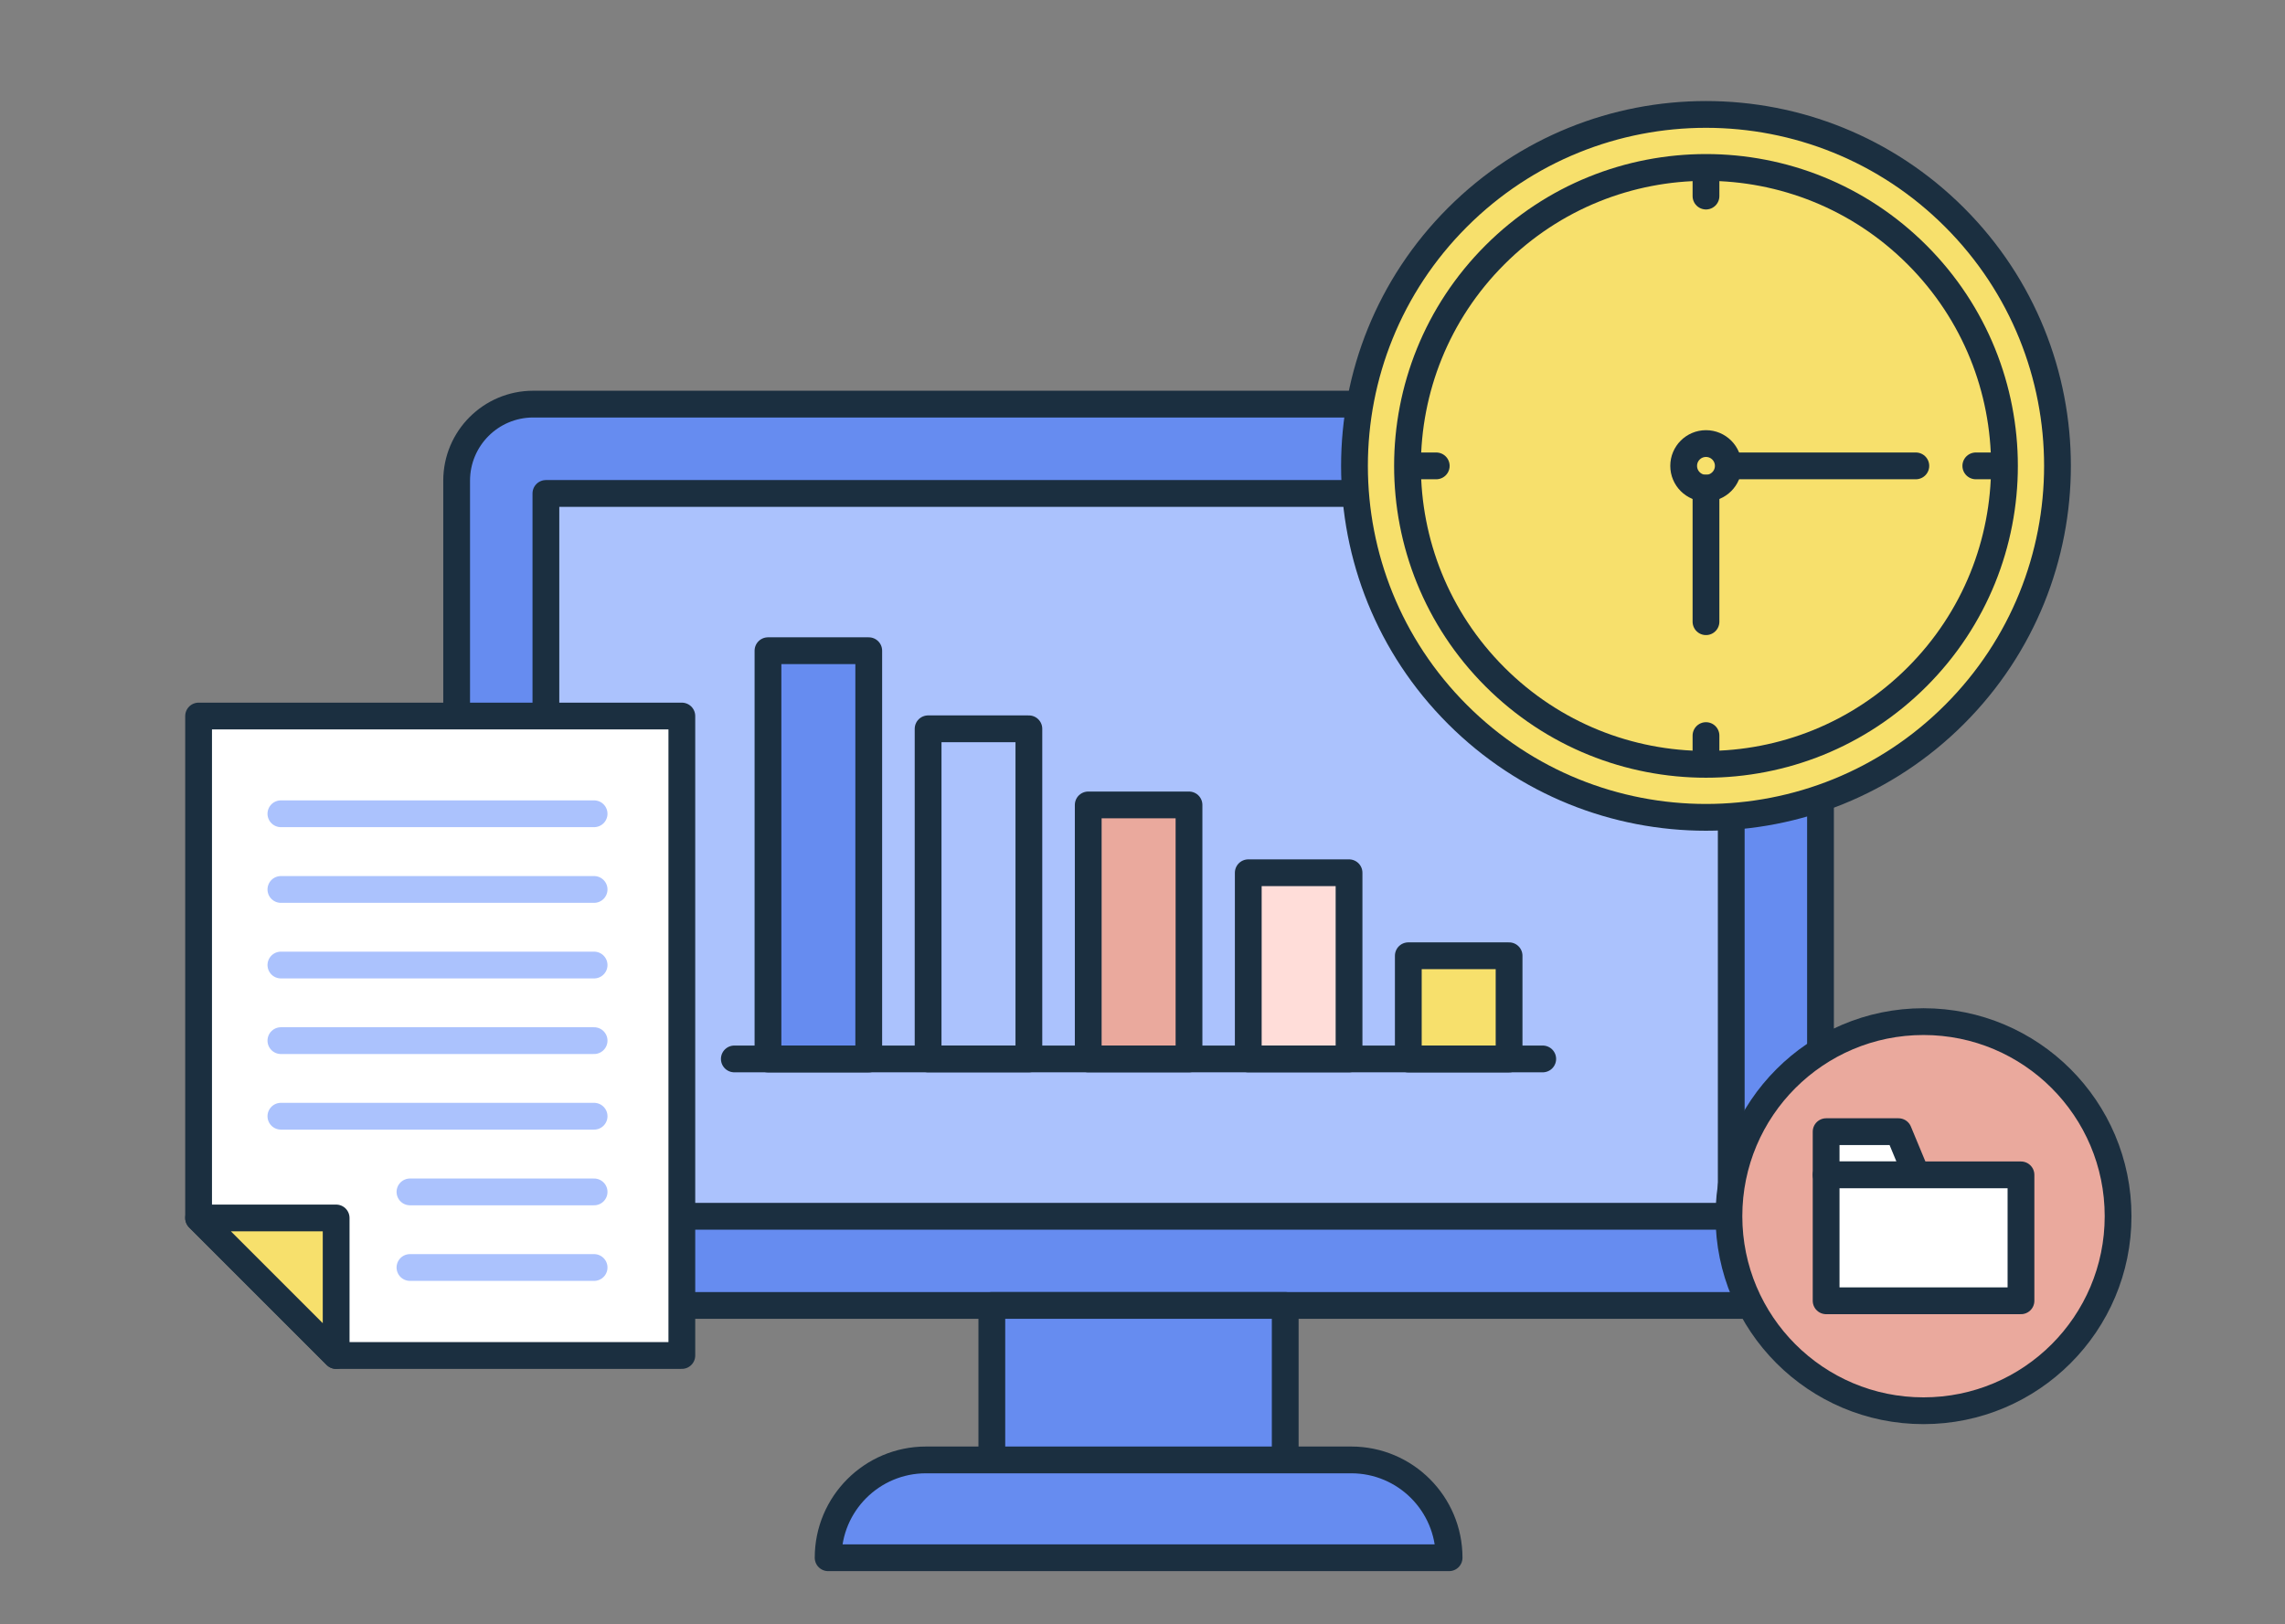
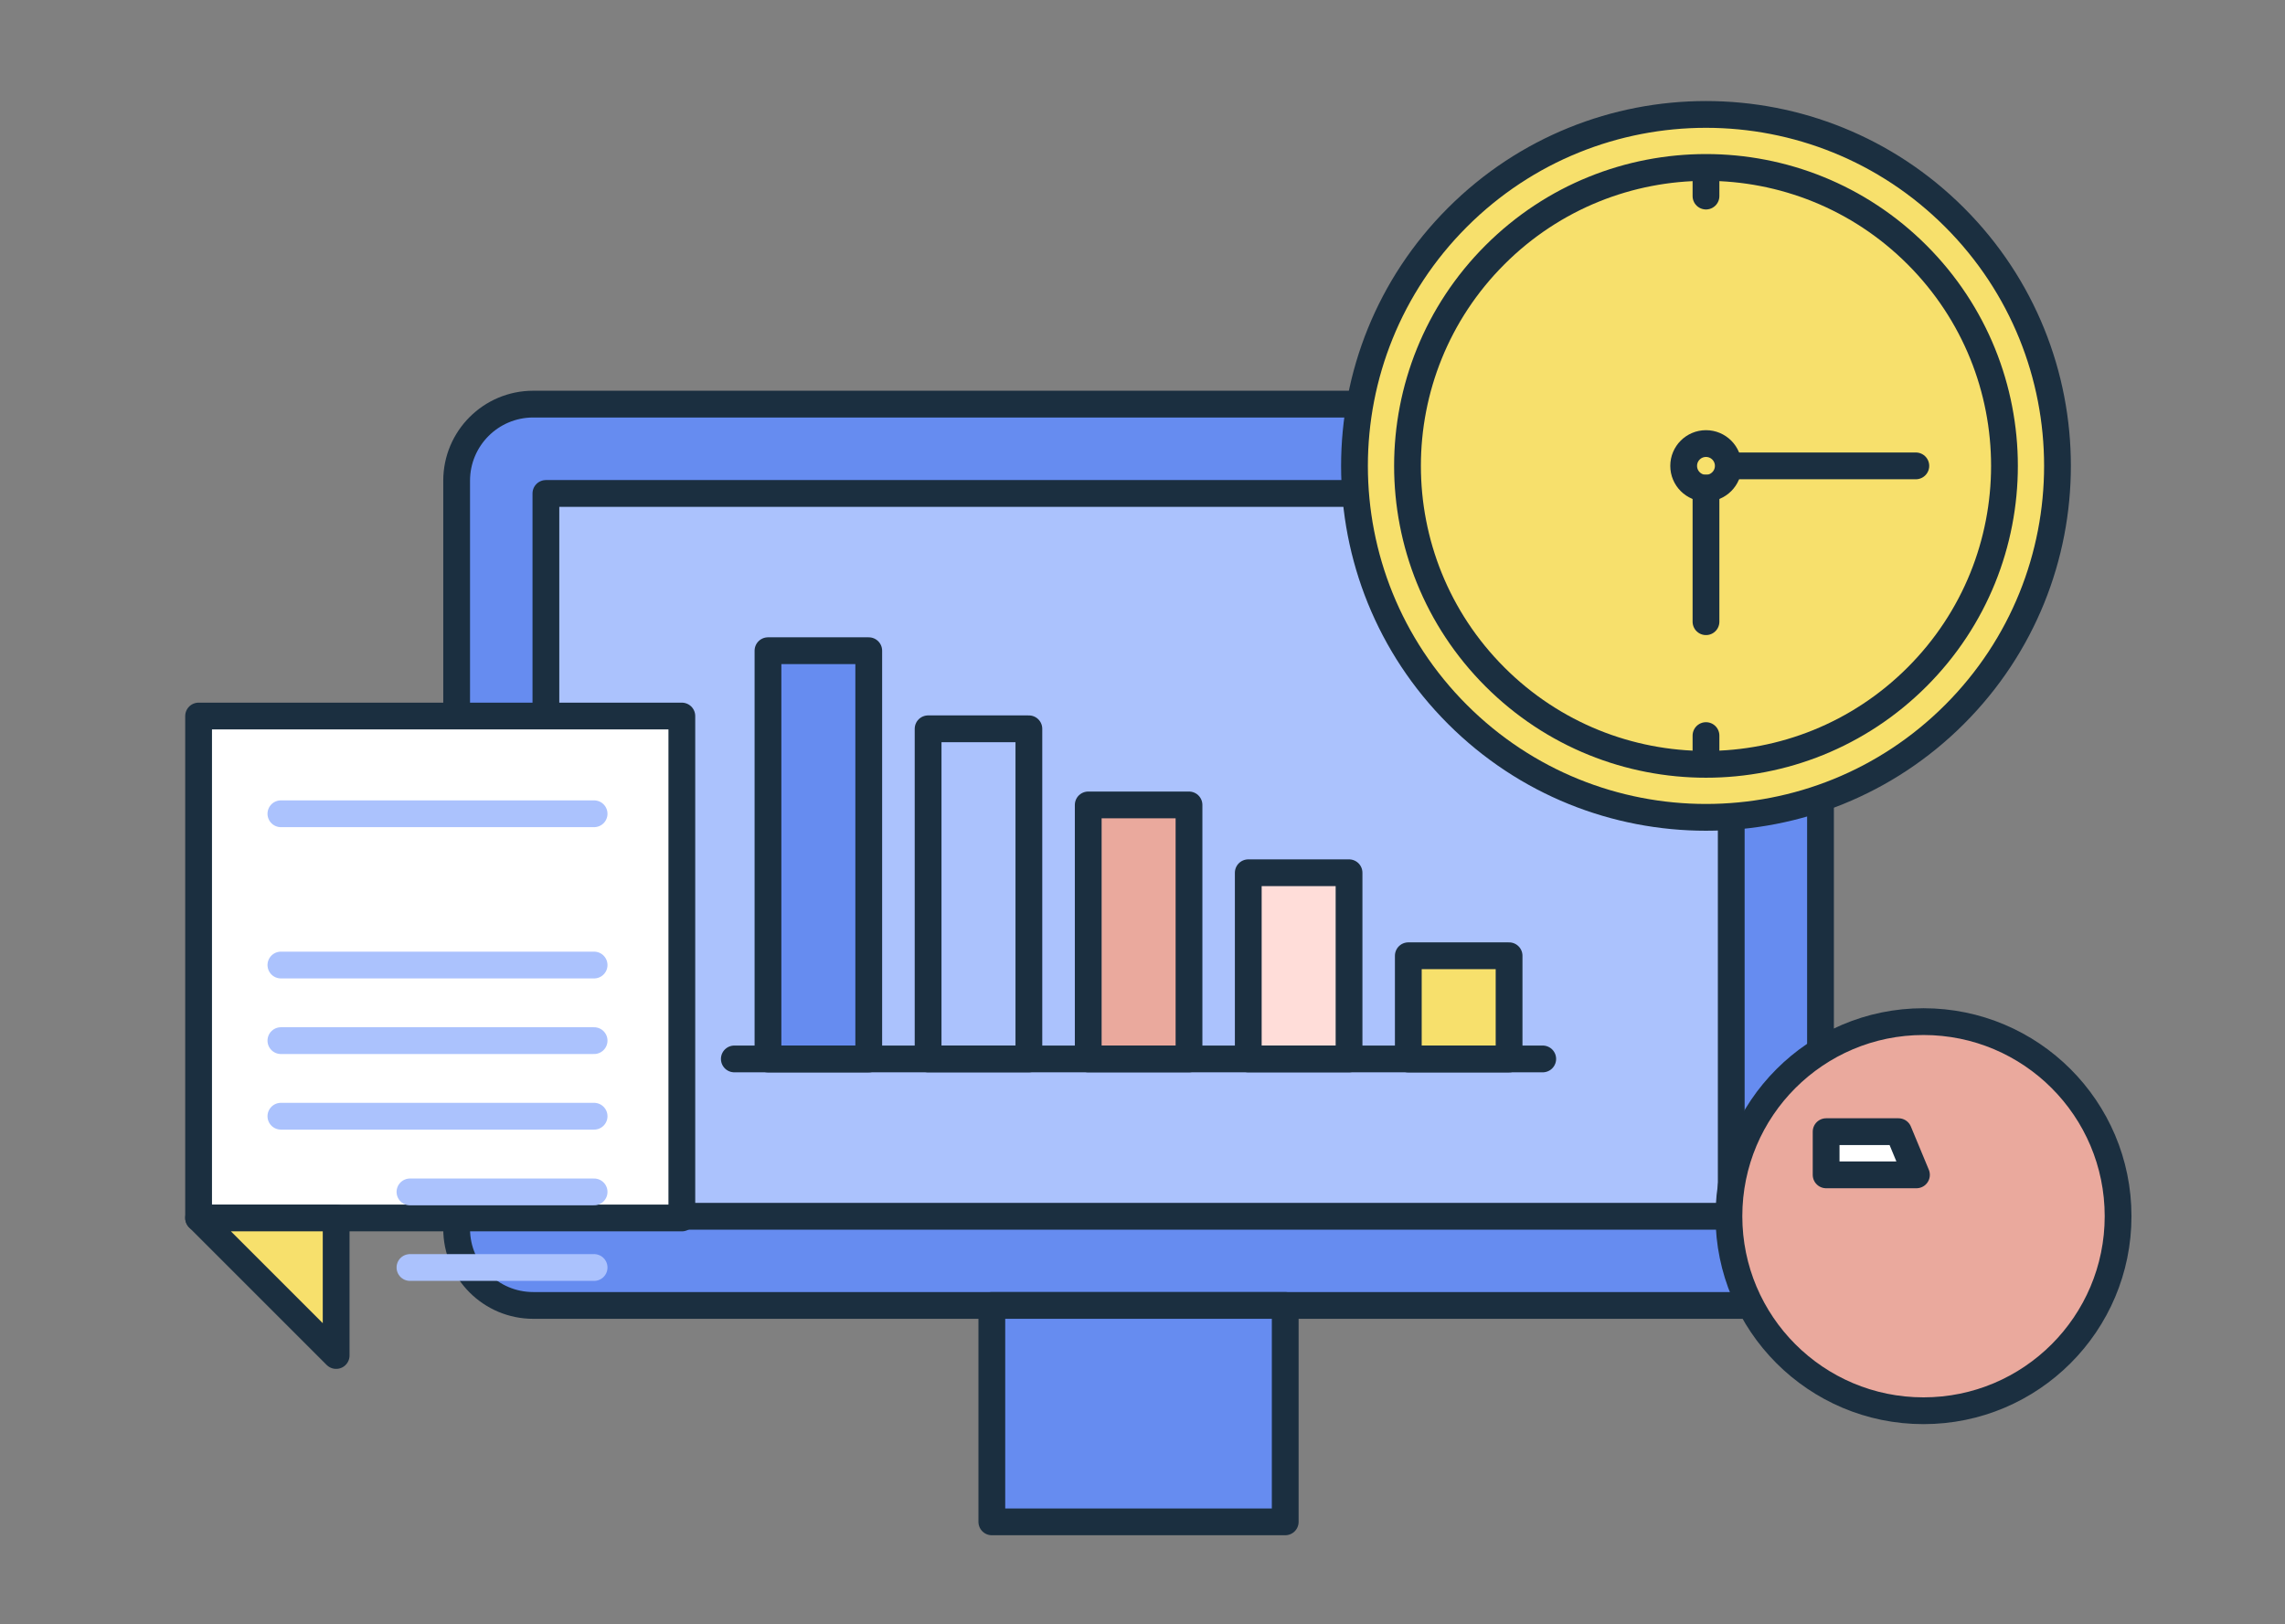
<svg xmlns="http://www.w3.org/2000/svg" width="256" height="182" viewBox="0 0 256 182" fill="none">
  <rect x="0" y="0" width="256" height="182" fill="#808080" stroke="none" />
  <g clip-path="url(#clip0_141_473)">
    <path d="M195.38 45.28H59.74C55.001 45.28 51.16 49.121 51.16 53.86V137.69C51.16 142.429 55.001 146.27 59.74 146.27H195.38C200.119 146.27 203.96 142.429 203.96 137.69V53.86C203.96 49.121 200.119 45.28 195.38 45.28Z" fill="#668CF0" stroke="#1B2F40" stroke-width="3" stroke-linecap="round" stroke-linejoin="round" />
    <path d="M193.96 136.28V55.29L61.16 55.29V136.28H193.96Z" fill="#ABC2FD" stroke="#1B2F40" stroke-width="3" stroke-linecap="round" stroke-linejoin="round" />
    <path d="M143.99 146.27H111.12V170.52H143.99V146.27Z" fill="#668CF0" stroke="#1B2F40" stroke-width="3" stroke-linecap="round" stroke-linejoin="round" />
-     <path d="M162.34 174.54H92.78C92.78 168.49 97.69 163.58 103.74 163.58H151.39C157.44 163.58 162.35 168.49 162.35 174.54H162.34Z" fill="#668CF0" stroke="#1B2F40" stroke-width="3" stroke-linecap="round" stroke-linejoin="round" />
    <path d="M86.04 118.66H97.33V72.91H86.04V118.66Z" fill="#668CF0" stroke="#1B2F40" stroke-width="3" stroke-linecap="round" stroke-linejoin="round" />
    <path d="M103.98 118.65H115.27V81.66H103.98V118.65Z" fill="#ABC2FD" stroke="#1B2F40" stroke-width="3" stroke-linecap="round" stroke-linejoin="round" />
    <path d="M121.92 118.65H133.21V90.19H121.92V118.65Z" fill="#EAA99D" stroke="#1B2F40" stroke-width="3" stroke-linecap="round" stroke-linejoin="round" />
    <path d="M139.85 118.65H151.14V97.79H139.85V118.65Z" fill="#FFDDD9" stroke="#1B2F40" stroke-width="3" stroke-linecap="round" stroke-linejoin="round" />
    <path d="M157.78 118.66H169.07V107.09H157.78V118.66Z" fill="#F7E06C" stroke="#1B2F40" stroke-width="3" stroke-linecap="round" stroke-linejoin="round" />
    <path d="M172.84 118.65H82.27" stroke="#1B2F40" stroke-width="3" stroke-linecap="round" stroke-linejoin="round" />
    <path d="M218.976 80.047C234.355 64.669 234.355 39.735 218.976 24.356C203.597 8.977 178.663 8.977 163.284 24.356C147.905 39.735 147.905 64.669 163.284 80.047C178.663 95.426 203.597 95.426 218.976 80.047Z" fill="#F7E06C" stroke="#1B2F40" stroke-width="3" stroke-linecap="round" stroke-linejoin="round" />
    <path d="M214.776 75.847C227.835 62.788 227.835 41.615 214.776 28.556C201.717 15.497 180.544 15.497 167.485 28.556C154.425 41.615 154.425 62.788 167.485 75.847C180.544 88.906 201.717 88.906 214.776 75.847Z" fill="#F7E06C" stroke="#1B2F40" stroke-width="3" stroke-linecap="round" stroke-linejoin="round" />
    <path d="M191.13 54.7C192.511 54.7 193.63 53.581 193.63 52.2C193.63 50.819 192.511 49.7 191.13 49.7C189.749 49.7 188.63 50.819 188.63 52.2C188.63 53.581 189.749 54.7 191.13 54.7Z" fill="#F7E06C" stroke="#1B2F40" stroke-width="3" stroke-linecap="round" stroke-linejoin="round" />
    <path d="M191.13 19.09V21.97" stroke="#1B2F40" stroke-width="3" stroke-linecap="round" stroke-linejoin="round" />
    <path d="M191.13 82.42V85.3" stroke="#1B2F40" stroke-width="3" stroke-linecap="round" stroke-linejoin="round" />
-     <path d="M158.03 52.2H160.91" stroke="#1B2F40" stroke-width="3" stroke-linecap="round" stroke-linejoin="round" />
-     <path d="M221.36 52.2H224.23" stroke="#1B2F40" stroke-width="3" stroke-linecap="round" stroke-linejoin="round" />
    <path d="M191.13 54.69V69.66" stroke="#1B2F40" stroke-width="3" stroke-linecap="round" stroke-linejoin="round" />
    <path d="M194.17 52.2H214.64" stroke="#1B2F40" stroke-width="3" stroke-linecap="round" stroke-linejoin="round" />
-     <path d="M76.39 80.23H22.25V136.47L37.66 151.88H76.39V80.23Z" fill="white" stroke="#1B2F40" stroke-width="3" stroke-linecap="round" stroke-linejoin="round" />
+     <path d="M76.39 80.23H22.25V136.47H76.39V80.23Z" fill="white" stroke="#1B2F40" stroke-width="3" stroke-linecap="round" stroke-linejoin="round" />
    <path d="M37.66 136.47V151.88L22.25 136.47H37.66Z" fill="#F7E06C" stroke="#1B2F40" stroke-width="3" stroke-linecap="round" stroke-linejoin="round" />
    <path d="M31.47 91.18H66.56" stroke="#ABC2FD" stroke-width="3" stroke-linecap="round" stroke-linejoin="round" />
-     <path d="M31.47 99.66H66.56" stroke="#ABC2FD" stroke-width="3" stroke-linecap="round" stroke-linejoin="round" />
    <path d="M31.47 108.13H66.56" stroke="#ABC2FD" stroke-width="3" stroke-linecap="round" stroke-linejoin="round" />
    <path d="M31.47 116.6H66.56" stroke="#ABC2FD" stroke-width="3" stroke-linecap="round" stroke-linejoin="round" />
    <path d="M31.47 125.07H66.56" stroke="#ABC2FD" stroke-width="3" stroke-linecap="round" stroke-linejoin="round" />
    <path d="M45.93 133.55H66.56" stroke="#ABC2FD" stroke-width="3" stroke-linecap="round" stroke-linejoin="round" />
    <path d="M45.93 142.02H66.56" stroke="#ABC2FD" stroke-width="3" stroke-linecap="round" stroke-linejoin="round" />
    <path d="M215.5 158.07C227.54 158.07 237.3 148.31 237.3 136.27C237.3 124.23 227.54 114.47 215.5 114.47C203.46 114.47 193.7 124.23 193.7 136.27C193.7 148.31 203.46 158.07 215.5 158.07Z" fill="#EAA99D" stroke="#1B2F40" stroke-width="3" stroke-linecap="round" stroke-linejoin="round" />
    <path d="M212.7 126.8H204.59V131.64H214.71L212.7 126.8Z" fill="white" stroke="#1B2F40" stroke-width="3" stroke-linecap="round" stroke-linejoin="round" />
-     <path d="M226.42 131.64H204.59V145.75H226.42V131.64Z" fill="white" stroke="#1B2F40" stroke-width="3" stroke-linecap="round" stroke-linejoin="round" />
  </g>
  <defs>
    <clipPath id="clip0_141_473">
      <rect width="255.12" height="181.42" fill="white" />
    </clipPath>
  </defs>
</svg>